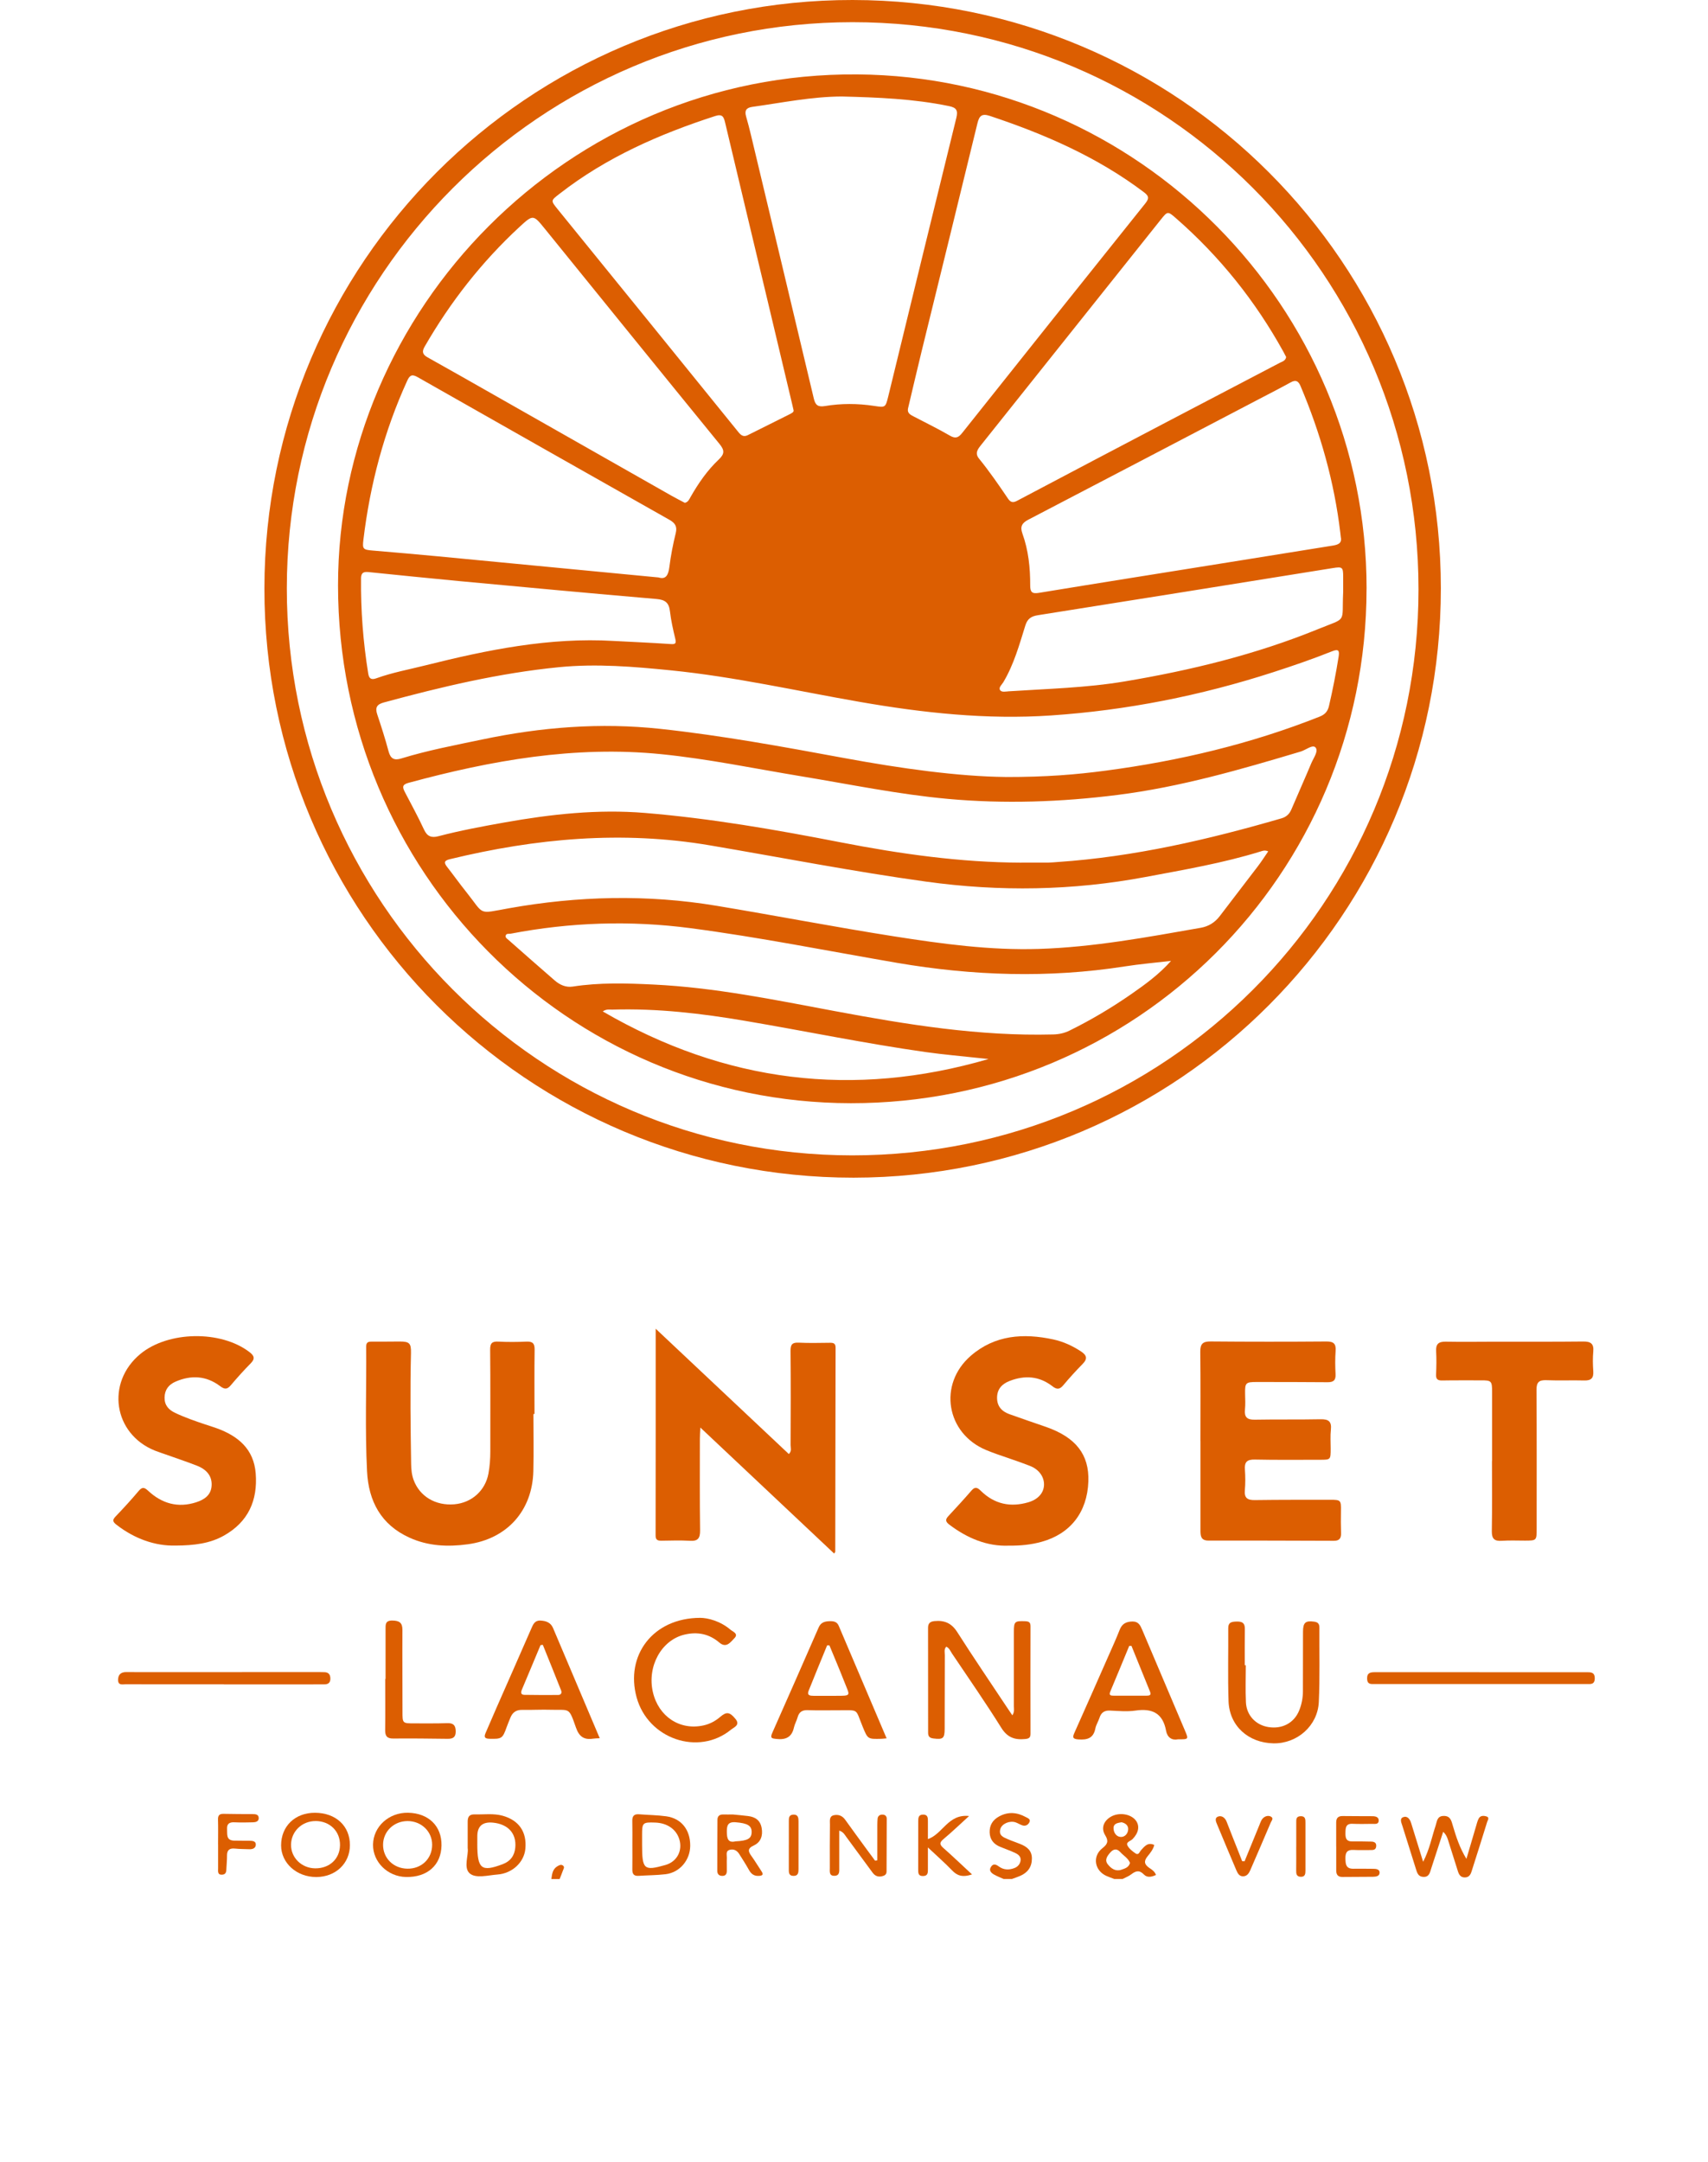
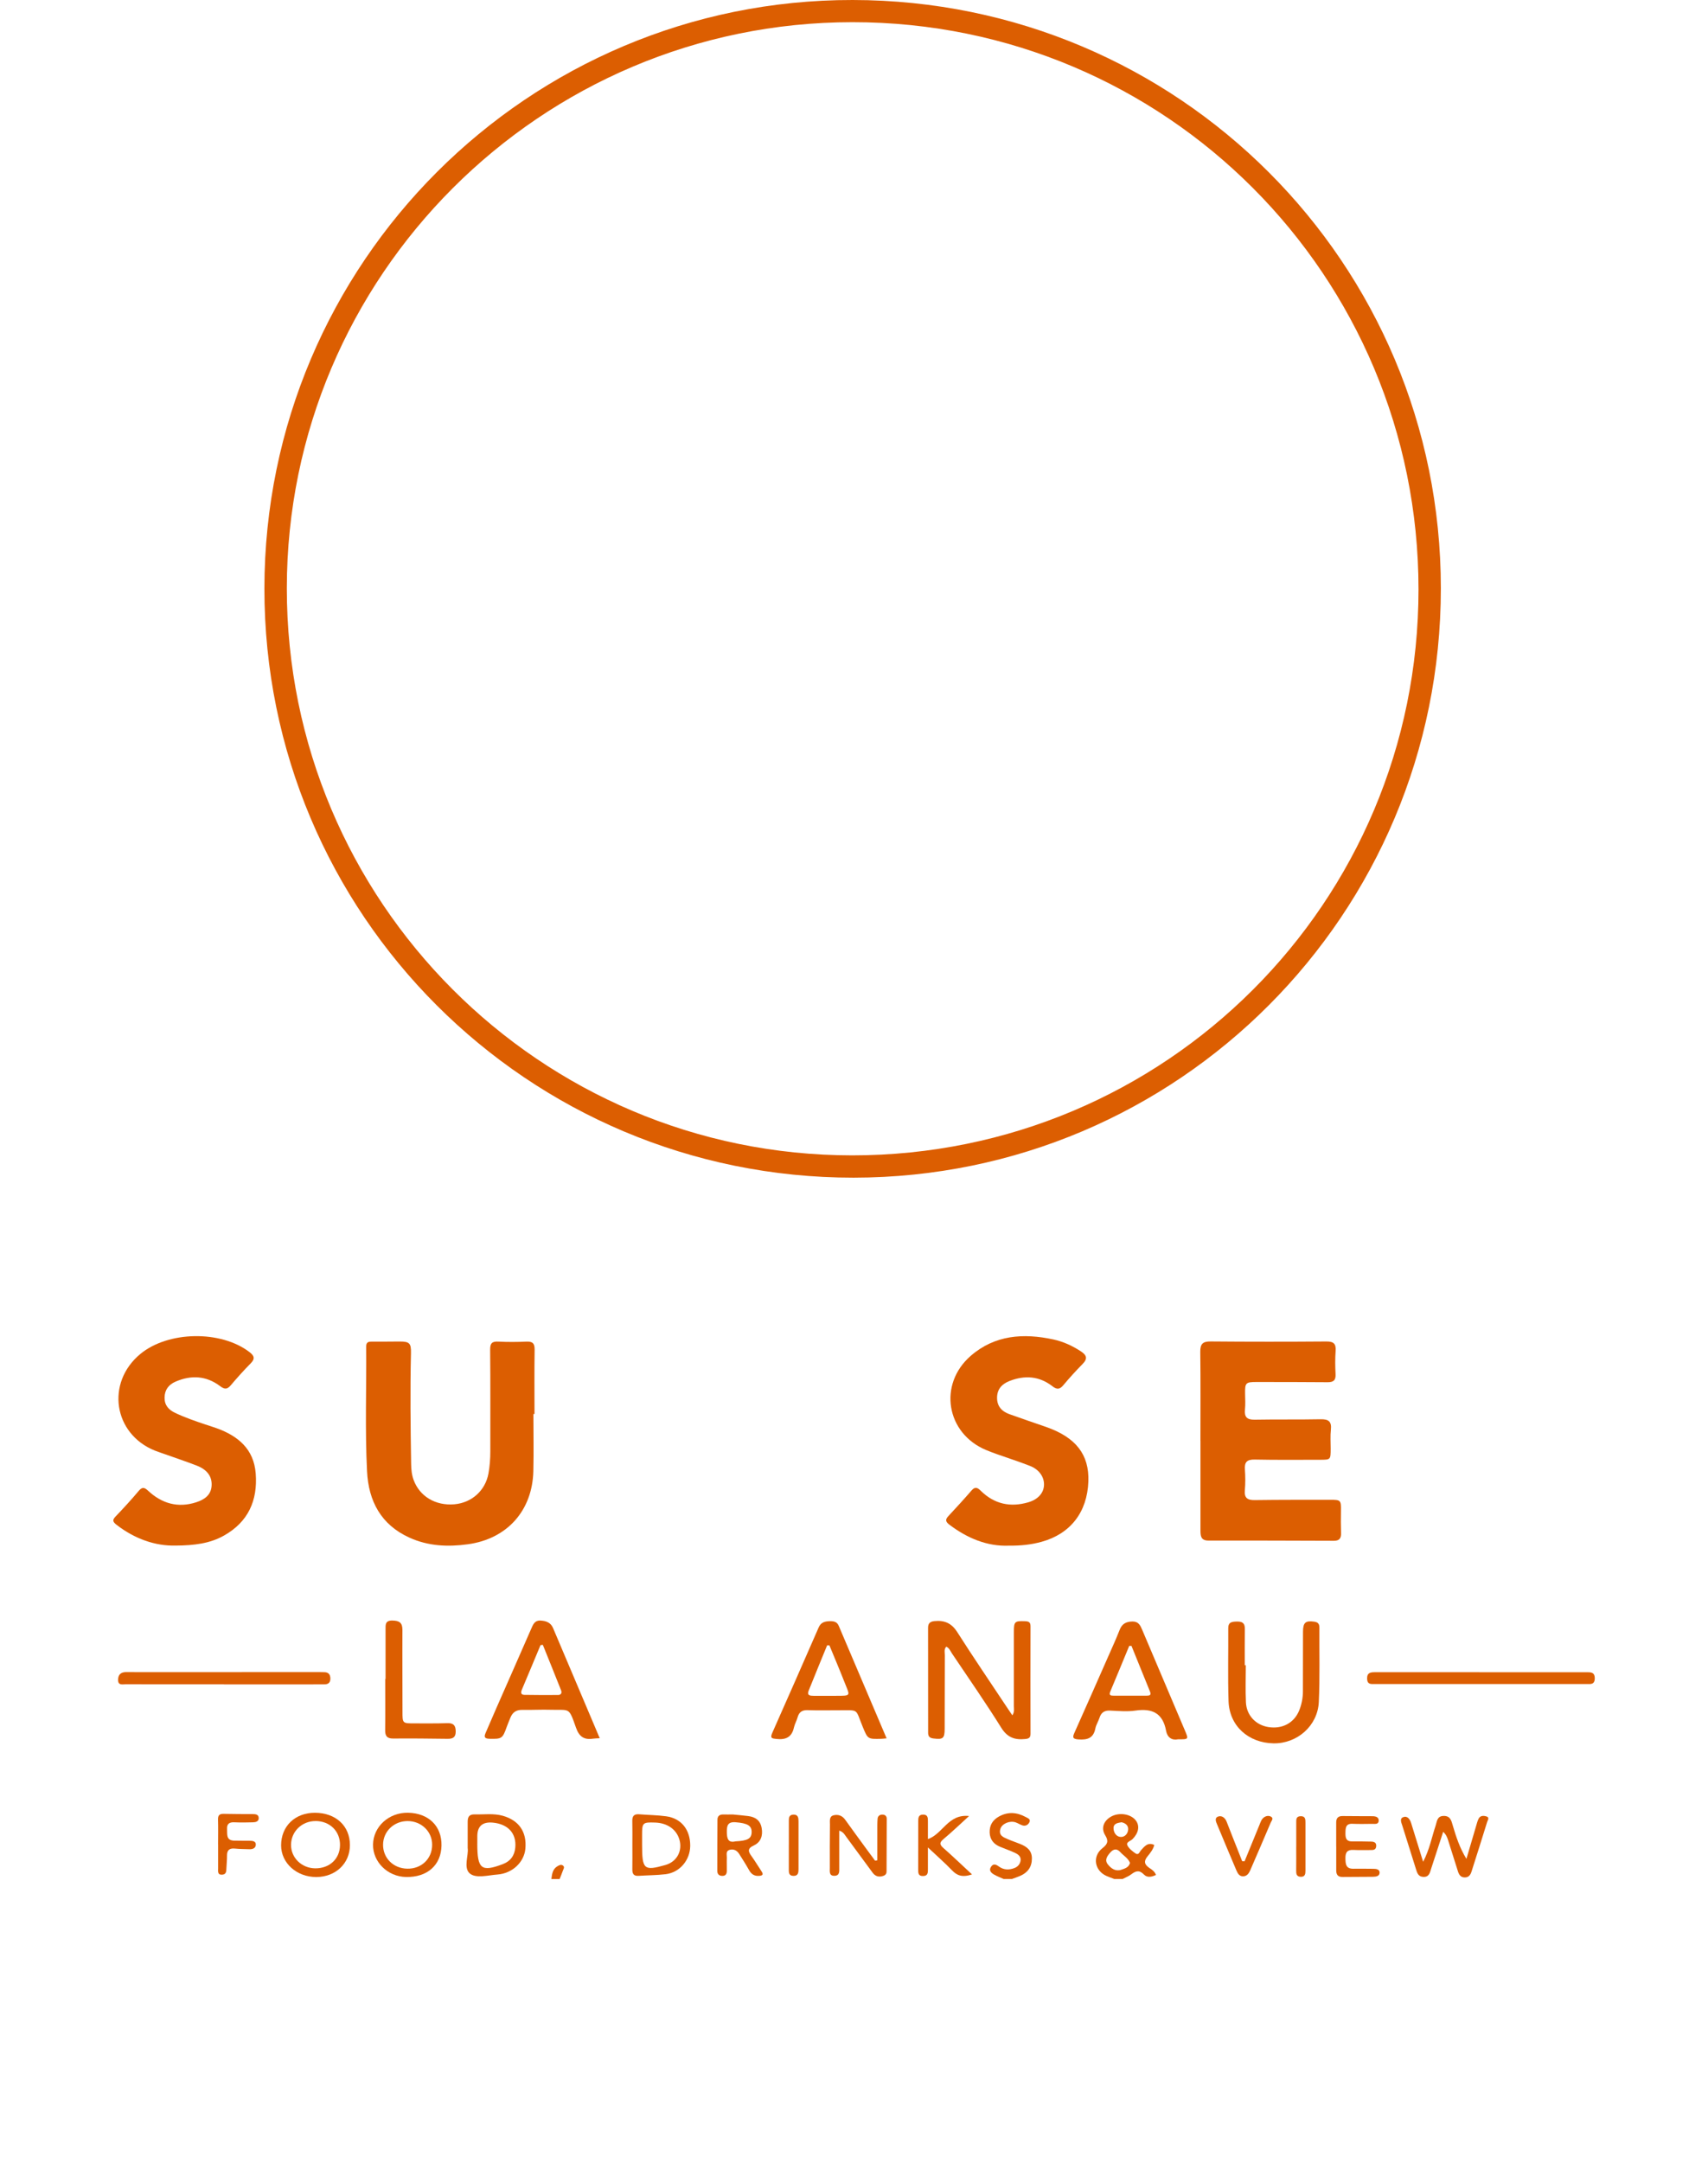
<svg xmlns="http://www.w3.org/2000/svg" width="196" height="248" viewBox="0 0 196 248" fill="none">
  <g clip-path="url(#clip0_11279_2113)">
    <path d="M127.874 215.519C127.584 215.41 127.29 215.307 127.003 215.183C125.6 214.584 125.313 212.916 126.51 211.984C127.102 211.523 127.24 211.169 126.826 210.503C126.337 209.717 126.624 208.902 127.428 208.406C128.363 207.828 129.777 208.034 130.358 208.831C130.815 209.462 130.648 210.252 129.961 210.946C129.738 211.169 129.189 211.275 129.376 211.665C129.554 212.037 129.95 212.342 130.308 212.586C130.666 212.831 130.772 212.395 130.939 212.214C131.35 211.768 131.715 211.272 132.458 211.616C132.331 212.126 132.005 212.53 131.697 212.905C131.219 213.482 131.321 213.865 131.909 214.262C132.182 214.446 132.497 214.63 132.653 215.055C132.172 215.282 131.647 215.399 131.275 215.009C130.74 214.45 130.322 214.595 129.809 214.988C129.518 215.211 129.157 215.342 128.827 215.516H127.881L127.874 215.519ZM129.67 213.674C129.461 213.125 128.934 212.852 128.565 212.441C128.136 211.963 127.743 212.09 127.385 212.508C127.052 212.898 126.727 213.337 127.13 213.844C127.513 214.326 128.023 214.68 128.675 214.457C129.065 214.322 129.532 214.205 129.67 213.677V213.674ZM128.696 209.012C128.26 209.09 127.786 209.146 127.782 209.671C127.779 210.17 128.076 210.652 128.576 210.694C129.086 210.737 129.458 210.298 129.465 209.791C129.472 209.355 129.114 209.093 128.696 209.012Z" fill="#DC5E01" />
    <path d="M115.18 215.52C114.815 215.357 114.432 215.215 114.085 215.017C113.741 214.822 113.437 214.542 113.731 214.106C113.993 213.717 114.301 213.851 114.62 214.082C115.176 214.493 115.796 214.503 116.416 214.262C116.788 214.117 117.047 213.827 117.114 213.426C117.188 212.973 116.87 212.711 116.53 212.548C115.963 212.275 115.364 212.073 114.779 211.832C114.046 211.531 113.596 211.01 113.568 210.188C113.54 209.345 113.919 208.743 114.652 208.343C115.69 207.776 116.714 207.868 117.716 208.417C117.936 208.537 118.319 208.654 118.12 209.026C117.968 209.317 117.67 209.487 117.32 209.366C117.054 209.278 116.809 209.115 116.544 209.023C115.885 208.793 114.981 209.168 114.801 209.763C114.563 210.539 115.166 210.744 115.686 210.968C116.147 211.166 116.629 211.322 117.096 211.513C117.84 211.814 118.418 212.254 118.414 213.164C118.414 214.128 117.947 214.776 117.086 215.155C116.774 215.293 116.448 215.396 116.126 215.516H115.18V215.52Z" fill="#DC5E01" />
    <path d="M63.273 215.519C63.344 214.956 63.415 214.379 63.968 214.056C64.141 213.953 64.368 213.819 64.584 213.964C64.843 214.141 64.662 214.361 64.595 214.556C64.481 214.882 64.347 215.2 64.219 215.523H63.273V215.519Z" fill="#DC5E01" />
    <path d="M165.344 67.484C165.344 104.841 135.214 135.056 97.949 135.077C60.553 135.095 30.314 104.865 30.342 67.487C30.374 30.176 60.606 -0.046 97.85 5.2565e-05C135.211 0.046 165.344 30.176 165.344 67.484ZM97.836 2.544C62.045 2.544 32.928 31.664 32.914 67.473C32.9 103.374 61.97 132.516 97.8 132.519C133.748 132.519 162.779 103.519 162.779 67.604C162.779 31.6 133.772 2.54 97.832 2.544H97.836Z" fill="#DC5E01" />
-     <path d="M95.719 178.188C90.629 173.398 85.581 168.647 80.366 163.737C80.341 164.304 80.313 164.665 80.313 165.023C80.313 168.527 80.291 172.034 80.337 175.538C80.348 176.445 80.082 176.788 79.158 176.728C78.088 176.661 77.011 176.703 75.937 176.717C75.502 176.724 75.229 176.664 75.233 176.112C75.247 168.314 75.243 160.52 75.243 152.404C80.454 157.307 85.485 162.037 90.522 166.777C90.88 166.444 90.724 166.075 90.724 165.756C90.739 162.157 90.753 158.558 90.717 154.955C90.71 154.211 90.909 153.967 91.66 154.002C92.857 154.062 94.058 154.027 95.259 154.016C95.673 154.013 95.893 154.108 95.889 154.594C95.868 162.391 95.865 170.192 95.85 177.993C95.85 178.017 95.819 178.039 95.723 178.184L95.719 178.188Z" fill="#DC5E01" />
    <path d="M137.754 165.278C137.754 161.866 137.779 158.458 137.737 155.047C137.726 154.122 138.045 153.856 138.945 153.863C143.362 153.902 147.783 153.902 152.205 153.867C153.051 153.86 153.328 154.133 153.267 154.958C153.204 155.837 153.214 156.726 153.26 157.608C153.299 158.32 153.023 158.547 152.332 158.54C149.619 158.511 146.901 158.522 144.188 158.515C142.948 158.515 142.859 158.607 142.88 159.868C142.891 160.467 142.927 161.073 142.866 161.668C142.778 162.536 143.097 162.851 143.979 162.837C146.505 162.791 149.03 162.837 151.553 162.787C152.456 162.77 152.825 163.042 152.725 163.978C152.647 164.697 152.701 165.43 152.701 166.156C152.697 167.428 152.701 167.435 151.461 167.435C148.967 167.435 146.473 167.464 143.979 167.41C143.086 167.393 142.795 167.708 142.859 168.565C142.916 169.352 142.919 170.149 142.852 170.932C142.771 171.842 143.171 172.073 144.011 172.058C146.884 172.016 149.757 172.03 152.63 172.023C153.863 172.023 153.902 172.069 153.88 173.302C153.866 174.156 153.863 175.006 153.891 175.86C153.912 176.458 153.678 176.731 153.069 176.728C148.272 176.71 143.472 176.696 138.675 176.703C137.783 176.703 137.758 176.147 137.758 175.505C137.761 172.094 137.758 168.686 137.758 165.274H137.754V165.278Z" fill="#DC5E01" />
    <path d="M61.211 162.189C61.211 164.368 61.254 166.547 61.204 168.722C61.098 173.274 58.186 176.519 53.673 177.128C51.391 177.437 49.145 177.345 46.995 176.37C43.711 174.886 42.29 172.169 42.12 168.754C41.879 163.992 42.06 159.224 42.021 154.459C42.017 153.981 42.226 153.878 42.648 153.885C43.721 153.896 44.795 153.871 45.865 153.871C46.998 153.871 47.186 154.073 47.161 155.207C47.059 159.437 47.112 163.663 47.179 167.893C47.19 168.527 47.243 169.15 47.466 169.753C48.16 171.637 49.981 172.725 52.139 172.541C54.137 172.367 55.692 170.971 56.053 169.009C56.206 168.169 56.266 167.322 56.266 166.465C56.259 162.582 56.287 158.7 56.248 154.817C56.241 154.055 56.468 153.843 57.201 153.882C58.271 153.938 59.348 153.931 60.418 153.882C61.116 153.853 61.36 154.087 61.349 154.799C61.314 157.261 61.335 159.724 61.335 162.186C61.296 162.186 61.254 162.186 61.215 162.186L61.211 162.189Z" fill="#DC5E01" />
    <path d="M115.756 177.284C113.305 177.383 111.02 176.451 108.94 174.875C108.505 174.542 108.451 174.301 108.827 173.897C109.73 172.93 110.627 171.952 111.495 170.95C111.923 170.454 112.21 170.659 112.571 171.013C114.113 172.519 115.941 172.909 117.985 172.317C119.101 171.995 119.749 171.268 119.802 170.379C119.859 169.458 119.278 168.565 118.208 168.144C116.947 167.648 115.654 167.237 114.378 166.784C113.964 166.635 113.549 166.479 113.142 166.309C108.575 164.396 107.637 158.774 111.399 155.511C114.166 153.113 117.439 152.896 120.861 153.63C122.013 153.878 123.068 154.363 124.053 155.011C124.698 155.436 124.832 155.837 124.244 156.435C123.472 157.222 122.725 158.04 122.016 158.887C121.595 159.39 121.269 159.39 120.762 158.997C119.256 157.828 117.591 157.718 115.848 158.398C114.98 158.738 114.428 159.323 114.417 160.304C114.407 161.3 114.959 161.888 115.838 162.206C117.23 162.709 118.636 163.177 120.036 163.666C123.465 164.863 125.003 166.844 124.893 169.922C124.769 173.444 122.842 175.931 119.511 176.848C118.349 177.167 117.159 177.298 115.756 177.284Z" fill="#DC5E01" />
-     <path d="M20.132 177.273C17.833 177.333 15.477 176.522 13.372 174.892C12.869 174.503 12.915 174.301 13.305 173.897C14.198 172.962 15.076 172.009 15.905 171.02C16.323 170.521 16.568 170.588 17.011 170.999C18.584 172.466 20.433 172.983 22.512 172.31C23.444 172.009 24.245 171.491 24.287 170.351C24.326 169.341 23.77 168.569 22.587 168.108C21.414 167.651 20.217 167.254 19.026 166.829C18.612 166.68 18.19 166.549 17.779 166.386C13.008 164.47 12.125 158.589 16.107 155.298C19.299 152.659 25.346 152.563 28.627 155.082C29.162 155.493 29.304 155.829 28.776 156.368C27.979 157.176 27.217 158.022 26.484 158.89C26.058 159.393 25.757 159.365 25.24 158.975C23.664 157.792 21.931 157.7 20.146 158.472C19.356 158.812 18.895 159.411 18.885 160.304C18.874 161.175 19.345 161.7 20.093 162.054C21.205 162.582 22.367 162.985 23.533 163.375C23.983 163.524 24.436 163.662 24.879 163.822C27.33 164.714 29.126 166.206 29.343 169.001C29.583 172.104 28.485 174.566 25.697 176.132C24.082 177.039 22.303 177.262 20.128 177.276L20.132 177.273Z" fill="#DC5E01" />
-     <path d="M171.225 167.571C171.225 164.953 171.225 162.335 171.225 159.717C171.225 158.367 171.168 158.317 169.857 158.324C168.405 158.331 166.956 158.31 165.507 158.339C164.986 158.349 164.77 158.204 164.795 157.651C164.834 156.769 164.852 155.883 164.802 155.001C164.752 154.179 165.064 153.875 165.886 153.889C167.81 153.924 169.733 153.896 171.657 153.892C175.001 153.892 178.342 153.907 181.686 153.871C182.526 153.864 182.915 154.105 182.834 155.008C182.767 155.759 182.781 156.525 182.834 157.276C182.887 158.055 182.6 158.36 181.81 158.339C180.361 158.3 178.909 158.367 177.46 158.307C176.599 158.271 176.312 158.548 176.319 159.43C176.354 164.729 176.337 170.029 176.337 175.329C176.337 176.7 176.333 176.7 175.001 176.707C174.119 176.707 173.233 176.664 172.351 176.728C171.494 176.788 171.179 176.505 171.193 175.612C171.239 172.931 171.211 170.249 171.211 167.567H171.225V167.571Z" fill="#DC5E01" />
+     <path d="M20.132 177.273C17.833 177.333 15.477 176.522 13.372 174.892C12.869 174.503 12.915 174.301 13.305 173.897C14.198 172.962 15.076 172.009 15.905 171.02C16.323 170.521 16.568 170.588 17.011 170.999C18.584 172.466 20.433 172.983 22.512 172.31C23.444 172.009 24.245 171.491 24.287 170.351C24.326 169.341 23.77 168.569 22.587 168.108C21.414 167.651 20.217 167.254 19.026 166.829C18.612 166.68 18.19 166.549 17.779 166.386C13.008 164.47 12.125 158.589 16.107 155.298C19.299 152.659 25.346 152.563 28.627 155.082C29.162 155.493 29.304 155.829 28.776 156.368C27.979 157.176 27.217 158.022 26.484 158.89C26.058 159.393 25.757 159.365 25.24 158.975C23.664 157.792 21.931 157.7 20.146 158.472C19.356 158.812 18.895 159.411 18.885 160.304C18.874 161.175 19.345 161.7 20.093 162.054C21.205 162.582 22.367 162.985 23.533 163.375C23.983 163.524 24.436 163.662 24.879 163.822C27.33 164.714 29.126 166.206 29.343 169.001C29.583 172.104 28.485 174.566 25.697 176.132C24.082 177.039 22.303 177.262 20.128 177.276L20.132 177.273" fill="#DC5E01" />
    <path d="M116.169 196.751C116.442 196.336 116.347 196.017 116.347 195.716C116.354 192.875 116.347 190.034 116.347 187.193C116.347 185.977 116.442 185.91 117.636 185.953C118.068 185.97 118.256 186.07 118.256 186.537C118.245 190.643 118.245 194.745 118.256 198.851C118.256 199.301 118.09 199.418 117.657 199.464C116.463 199.585 115.606 199.305 114.901 198.175C113.098 195.284 111.146 192.485 109.247 189.658C109.059 189.378 108.942 189.028 108.588 188.872C108.305 189.169 108.422 189.534 108.422 189.864C108.408 192.673 108.415 195.482 108.404 198.292C108.4 199.408 108.209 199.539 107.107 199.4C106.672 199.344 106.505 199.167 106.505 198.738C106.505 194.728 106.505 190.718 106.498 186.711C106.498 186.211 106.711 185.992 107.231 185.939C108.379 185.825 109.194 186.172 109.846 187.196C111.695 190.098 113.633 192.939 115.535 195.805C115.727 196.092 115.921 196.375 116.173 196.751H116.169Z" fill="#DC5E01" />
    <path d="M101.74 199.387C101.435 199.415 101.279 199.436 101.127 199.44C99.572 199.479 99.582 199.475 99.001 198.065C98.112 195.911 98.64 196.177 96.188 196.166C95.023 196.163 93.854 196.195 92.688 196.152C92.04 196.127 91.689 196.382 91.523 196.988C91.413 197.381 91.197 197.746 91.108 198.143C90.864 199.255 90.173 199.574 89.103 199.457C88.575 199.401 88.349 199.372 88.618 198.767C90.41 194.739 92.182 190.696 93.949 186.658C94.208 186.063 94.683 185.956 95.257 185.949C95.707 185.946 96.05 186.02 96.249 186.481C98.055 190.739 99.869 194.994 101.74 199.383V199.387ZM95.179 188.727C95.09 188.727 95.002 188.727 94.913 188.727C94.204 190.463 93.485 192.195 92.791 193.934C92.578 194.469 92.968 194.505 93.344 194.508C94.162 194.512 94.984 194.508 95.802 194.508C97.772 194.512 97.535 194.547 96.915 192.957C96.358 191.536 95.76 190.133 95.179 188.723V188.727Z" fill="#DC5E01" />
    <path d="M68.822 199.372C68.478 199.393 68.258 199.389 68.042 199.425C67.008 199.581 66.448 199.173 66.094 198.153C65.251 195.744 65.396 196.176 63.242 196.109C62.14 196.074 61.035 196.141 59.933 196.12C59.228 196.105 58.803 196.417 58.559 197.044C58.42 197.395 58.264 197.742 58.141 198.096C57.673 199.428 57.563 199.467 56.164 199.436C55.554 199.421 55.547 199.184 55.728 198.759C56.135 197.802 56.55 196.846 56.968 195.896C58.3 192.867 59.639 189.842 60.964 186.806C61.173 186.328 61.357 185.853 61.998 185.878C62.636 185.903 63.192 186.09 63.462 186.728C65.236 190.898 67.001 195.075 68.822 199.372ZM62.292 188.662C62.204 188.673 62.115 188.684 62.027 188.694C61.311 190.402 60.603 192.113 59.88 193.817C59.738 194.15 59.781 194.391 60.178 194.398C61.467 194.419 62.76 194.423 64.05 194.412C64.376 194.412 64.503 194.175 64.39 193.888C63.699 192.141 62.994 190.402 62.292 188.662Z" fill="#DC5E01" />
    <path d="M135.171 199.5C134.48 199.641 133.953 199.284 133.814 198.525C133.442 196.503 132.227 195.918 130.304 196.201C129.347 196.343 128.348 196.244 127.37 196.201C126.733 196.177 126.364 196.428 126.173 197.027C126.038 197.445 125.776 197.835 125.695 198.26C125.475 199.376 124.774 199.581 123.76 199.51C123.052 199.461 123.07 199.248 123.31 198.713C124.614 195.805 125.897 192.889 127.183 189.974C127.629 188.964 128.089 187.958 128.49 186.93C128.763 186.233 129.248 185.995 129.956 185.985C130.647 185.974 130.86 186.434 131.076 186.948C132.698 190.781 134.328 194.614 135.958 198.448C136.411 199.51 136.418 199.503 135.171 199.496V199.5ZM129.843 188.783C129.758 188.783 129.67 188.783 129.584 188.783C128.862 190.526 128.146 192.273 127.413 194.012C127.232 194.441 127.434 194.494 127.785 194.494C129.046 194.487 130.311 194.49 131.572 194.494C131.916 194.494 132.139 194.441 131.965 194.016C131.253 192.273 130.548 190.53 129.843 188.787V188.783Z" fill="#DC5E01" />
    <path d="M142.961 191C142.961 192.421 142.908 193.842 142.975 195.259C143.046 196.757 144.112 197.866 145.558 198.093C147.156 198.344 148.505 197.618 149.086 196.194C149.373 195.485 149.515 194.745 149.515 193.98C149.515 191.705 149.522 189.435 149.526 187.16C149.526 186.101 149.816 185.86 150.822 186.005C151.258 186.069 151.41 186.278 151.407 186.693C151.389 189.534 151.47 192.378 151.339 195.216C151.212 197.951 148.852 200.002 146.149 199.96C143.241 199.91 141.073 197.951 140.981 195.117C140.889 192.343 140.963 189.562 140.945 186.785C140.938 186.058 141.335 186.005 141.92 185.991C142.561 185.973 142.862 186.165 142.851 186.838C142.83 188.227 142.844 189.615 142.844 191.004C142.883 191.004 142.922 191.004 142.961 191.004V191Z" fill="#DC5E01" />
-     <path d="M80.356 185.566C81.213 185.57 82.637 185.917 83.821 186.923C84.09 187.15 84.784 187.384 84.278 187.897C83.842 188.34 83.356 189.095 82.542 188.397C81.373 187.398 80.034 187.139 78.556 187.487C75.899 188.114 74.241 191.125 74.921 194.083C75.57 196.889 78.014 198.501 80.724 197.905C81.447 197.746 82.078 197.413 82.641 196.931C83.371 196.304 83.739 196.35 84.409 197.172C84.972 197.866 84.221 198.118 83.881 198.394C80.15 201.441 74.365 199.454 73.055 194.692C71.737 189.913 74.89 185.573 80.352 185.566H80.356Z" fill="#DC5E01" />
    <path d="M44.245 192.578C44.245 190.686 44.249 188.794 44.245 186.906C44.245 186.35 44.189 185.861 45.032 185.875C45.818 185.889 46.183 186.113 46.18 186.952C46.162 190.073 46.19 193.191 46.187 196.312C46.187 197.662 46.176 197.669 47.554 197.669C48.815 197.669 50.077 197.686 51.334 197.644C52.032 197.623 52.287 197.899 52.294 198.583C52.301 199.27 51.975 199.447 51.363 199.44C49.283 199.412 47.203 199.39 45.124 199.408C44.408 199.415 44.192 199.114 44.199 198.441C44.224 196.489 44.206 194.533 44.206 192.578H44.245Z" fill="#DC5E01" />
    <path d="M169.816 193.156C165.809 193.156 161.799 193.156 157.792 193.156C157.349 193.156 156.899 193.241 156.881 192.543C156.864 191.838 157.289 191.799 157.802 191.799C165.88 191.799 173.96 191.799 182.038 191.802C182.516 191.802 183.008 191.77 183.005 192.504C183.001 193.255 182.502 193.156 182.03 193.156C177.96 193.156 173.89 193.156 169.819 193.156H169.816Z" fill="#DC5E01" />
    <path d="M25.682 193.19C21.931 193.19 18.179 193.194 14.431 193.183C14.059 193.183 13.542 193.346 13.549 192.669C13.556 192.092 13.861 191.798 14.431 191.787C14.902 191.78 15.377 191.794 15.848 191.794C22.781 191.794 29.717 191.791 36.65 191.787C36.838 191.787 37.029 191.794 37.217 191.798C37.681 191.805 37.901 192.046 37.911 192.506C37.922 192.988 37.681 193.194 37.221 193.194C36.558 193.194 35.896 193.194 35.233 193.197C32.048 193.197 28.867 193.197 25.682 193.197V193.19Z" fill="#DC5E01" />
    <path d="M168.281 213.2C168.646 211.967 169.007 210.734 169.372 209.501C169.46 209.2 169.535 208.888 169.673 208.608C169.868 208.219 170.261 208.243 170.587 208.346C170.959 208.463 170.718 208.786 170.658 208.973C170.077 210.872 169.467 212.76 168.869 214.652C168.745 215.042 168.557 215.339 168.089 215.339C167.622 215.339 167.427 215.031 167.306 214.649C166.924 213.448 166.548 212.243 166.166 211.042C166.063 210.727 165.943 210.415 165.61 210.11C165.156 211.499 164.703 212.888 164.249 214.277C164.093 214.751 164.026 215.311 163.328 215.279C162.719 215.251 162.609 214.773 162.464 214.308C161.961 212.682 161.44 211.063 160.933 209.437C160.827 209.09 160.579 208.605 161.011 208.431C161.493 208.24 161.794 208.64 161.939 209.119C162.368 210.528 162.811 211.935 163.31 213.547C164.061 212.101 164.302 210.713 164.745 209.395C164.908 208.91 164.897 208.297 165.666 208.286C166.449 208.272 166.552 208.842 166.715 209.395C167.097 210.691 167.519 211.974 168.27 213.196L168.281 213.2Z" fill="#DC5E01" />
    <path d="M96.309 209.964C96.309 211.483 96.312 212.861 96.309 214.243C96.309 214.643 96.369 215.136 95.763 215.153C95.122 215.171 95.225 214.654 95.225 214.268C95.218 212.596 95.221 210.927 95.239 209.255C95.243 208.865 95.133 208.345 95.653 208.213C96.164 208.086 96.645 208.238 96.982 208.713C97.807 209.864 98.647 211.009 99.483 212.153C99.791 212.578 100.107 212.996 100.418 213.418C100.503 213.403 100.592 213.386 100.677 213.372C100.677 212.231 100.677 211.087 100.677 209.946C100.677 209.507 100.67 209.064 100.705 208.624C100.73 208.299 100.946 208.121 101.286 208.136C101.591 208.146 101.757 208.323 101.757 208.614C101.757 210.63 101.75 212.645 101.736 214.665C101.736 215.005 101.509 215.143 101.194 215.21C100.737 215.306 100.401 215.157 100.131 214.789C99.125 213.414 98.119 212.047 97.106 210.679C96.925 210.435 96.791 210.134 96.316 209.971L96.309 209.964Z" fill="#DC5E01" />
    <path d="M40.154 211.629C40.154 213.734 38.521 215.285 36.3 215.293C34.047 215.3 32.258 213.691 32.258 211.661C32.258 209.458 33.863 207.917 36.144 207.924C38.535 207.931 40.154 209.426 40.154 211.629ZM36.222 208.873C34.663 208.866 33.427 210.046 33.398 211.566C33.367 213.064 34.61 214.286 36.176 214.297C37.813 214.308 38.989 213.217 39.017 211.658C39.049 210.057 37.869 208.88 36.222 208.87V208.873Z" fill="#DC5E01" />
    <path d="M72.566 211.594C72.566 210.68 72.581 209.77 72.559 208.856C72.545 208.289 72.775 208.051 73.346 208.097C74.38 208.182 75.422 208.186 76.449 208.328C78.185 208.565 79.216 209.872 79.205 211.711C79.195 213.355 78.008 214.775 76.378 214.97C75.351 215.094 74.309 215.087 73.275 215.158C72.729 215.193 72.556 214.931 72.563 214.425C72.577 213.482 72.566 212.536 72.566 211.594ZM73.682 211.598C73.686 214.432 73.895 214.612 76.357 213.914C77.682 213.539 78.362 212.271 77.948 210.946C77.59 209.801 76.555 209.093 75.177 209.047C73.749 208.997 73.682 209.065 73.682 210.46C73.682 210.839 73.682 211.218 73.682 211.598Z" fill="#DC5E01" />
    <path d="M53.669 212.002C53.669 210.794 53.676 209.88 53.669 208.97C53.662 208.41 53.832 208.091 54.48 208.109C55.547 208.137 56.62 207.974 57.672 208.261C59.553 208.778 60.474 210.124 60.287 212.066C60.138 213.603 58.788 214.879 57.088 215.006C55.997 215.088 54.59 215.492 53.889 214.865C53.17 214.22 53.782 212.785 53.673 212.002H53.669ZM54.771 211.471C54.771 214.372 55.235 214.744 57.687 213.819C58.572 213.486 59.047 212.842 59.132 211.906C59.277 210.295 58.31 209.225 56.567 209.055C55.372 208.939 54.774 209.46 54.774 210.617C54.774 210.9 54.774 211.184 54.774 211.467L54.771 211.471Z" fill="#DC5E01" />
    <path d="M46.831 207.921C49.187 207.967 50.707 209.458 50.664 211.683C50.622 213.936 49.028 215.343 46.58 215.289C44.483 215.243 42.782 213.568 42.807 211.577C42.835 209.508 44.628 207.878 46.828 207.921H46.831ZM46.775 208.874C45.202 208.874 43.969 210.06 43.958 211.584C43.948 213.121 45.138 214.305 46.732 214.336C48.365 214.368 49.595 213.189 49.591 211.587C49.591 210.068 48.351 208.877 46.775 208.874Z" fill="#DC5E01" />
    <path d="M84.172 208.127C84.64 208.173 85.235 208.222 85.83 208.297C86.659 208.396 87.244 208.775 87.403 209.668C87.563 210.55 87.3 211.304 86.514 211.666C85.735 212.024 85.855 212.367 86.245 212.906C86.652 213.465 87.003 214.068 87.389 214.642C87.637 215.01 87.502 215.134 87.109 215.162C86.571 215.201 86.22 214.971 85.961 214.507C85.607 213.876 85.218 213.263 84.828 212.651C84.59 212.275 84.247 212.063 83.786 212.162C83.234 212.282 83.421 212.743 83.407 213.09C83.386 213.593 83.411 214.1 83.404 214.603C83.4 214.918 83.287 215.155 82.915 215.162C82.522 215.173 82.316 214.967 82.312 214.595C82.312 212.64 82.316 210.684 82.33 208.729C82.33 208.304 82.571 208.109 82.996 208.12C83.343 208.13 83.691 208.12 84.169 208.12L84.172 208.127ZM84.392 211.202C85.802 211.134 86.238 210.883 86.255 210.153C86.273 209.388 85.752 209.122 84.427 209.012C83.499 208.938 83.4 209.402 83.407 210.135C83.414 210.879 83.552 211.404 84.392 211.202Z" fill="#DC5E01" />
    <path d="M153.334 211.781C153.334 210.867 153.338 209.953 153.334 209.039C153.334 208.533 153.55 208.292 154.078 208.299C155.212 208.317 156.349 208.306 157.482 208.317C157.851 208.317 158.244 208.409 158.212 208.855C158.18 209.294 157.745 209.188 157.454 209.195C156.699 209.209 155.941 209.217 155.187 209.188C154.439 209.16 154.407 209.638 154.397 210.184C154.386 210.736 154.418 211.211 155.155 211.207C155.881 211.204 156.604 211.211 157.33 211.229C157.67 211.236 157.968 211.328 157.925 211.774C157.89 212.157 157.628 212.203 157.316 212.199C156.653 212.192 155.991 212.224 155.332 212.185C154.623 212.143 154.383 212.447 154.393 213.131C154.404 213.787 154.425 214.353 155.3 214.343C156.055 214.332 156.813 214.343 157.571 214.35C157.893 214.35 158.301 214.389 158.315 214.761C158.333 215.193 157.918 215.26 157.557 215.264C156.391 215.274 155.226 215.271 154.057 215.285C153.518 215.292 153.334 215.012 153.338 214.52C153.345 213.606 153.338 212.692 153.338 211.778L153.334 211.781Z" fill="#DC5E01" />
    <path d="M111.546 214.995C110.391 215.374 109.81 215.105 109.246 214.524C108.403 213.649 107.486 212.845 106.48 211.899C106.48 212.784 106.48 213.585 106.48 214.386C106.48 214.772 106.497 215.169 105.927 215.179C105.357 215.19 105.367 214.818 105.367 214.418C105.374 212.59 105.367 210.758 105.371 208.93C105.371 208.537 105.371 208.14 105.923 208.133C106.483 208.126 106.483 208.515 106.48 208.916C106.476 209.571 106.48 210.227 106.48 210.942C108.187 210.365 108.793 208.037 111.205 208.296C110.104 209.298 109.211 210.156 108.265 210.946C107.808 211.328 107.801 211.562 108.247 211.955C109.31 212.891 110.33 213.872 111.549 214.999L111.546 214.995Z" fill="#DC5E01" />
    <path d="M142.82 213.486C143.39 212.093 143.961 210.705 144.528 209.312C144.659 208.99 144.754 208.654 145.059 208.441C145.314 208.267 145.619 208.228 145.863 208.377C146.186 208.569 145.909 208.841 145.828 209.036C145.059 210.864 144.262 212.678 143.479 214.499C143.32 214.864 143.107 215.186 142.682 215.211C142.232 215.236 142.037 214.892 141.881 214.531C141.148 212.791 140.408 211.055 139.688 209.309C139.55 208.979 139.32 208.508 139.809 208.349C140.199 208.221 140.581 208.487 140.758 208.94C141.187 210.056 141.633 211.165 142.073 212.278C142.232 212.678 142.388 213.075 142.544 213.475C142.636 213.479 142.731 213.486 142.824 213.489L142.82 213.486Z" fill="#DC5E01" />
    <path d="M25.023 211.551C25.023 210.605 25.045 209.656 25.016 208.71C25.002 208.217 25.179 208.037 25.668 208.047C26.773 208.076 27.879 208.069 28.984 208.076C29.31 208.076 29.675 208.1 29.689 208.518C29.703 208.926 29.342 209.011 29.02 209.018C28.325 209.036 27.631 209.053 26.936 209.018C26.352 208.986 26.015 209.156 26.058 209.797C26.093 210.375 25.92 211.083 26.848 211.119C27.447 211.14 28.049 211.119 28.648 211.133C28.966 211.14 29.363 211.165 29.356 211.572C29.349 211.983 29.002 212.121 28.609 212.104C28.074 212.079 27.532 212.093 27 212.033C26.366 211.962 26.04 212.167 26.051 212.848C26.058 213.319 26.001 213.793 25.983 214.265C25.973 214.626 25.969 215.001 25.488 215.026C24.942 215.055 25.027 214.633 25.027 214.296C25.027 213.379 25.027 212.465 25.027 211.547L25.023 211.551Z" fill="#DC5E01" />
    <path d="M90.523 211.604C90.523 210.722 90.523 209.84 90.523 208.957C90.523 208.575 90.488 208.157 91.044 208.136C91.586 208.114 91.632 208.5 91.632 208.904C91.632 210.732 91.632 212.56 91.632 214.388C91.632 214.792 91.59 215.175 91.048 215.161C90.484 215.15 90.52 214.728 90.52 214.349C90.52 213.435 90.52 212.521 90.52 211.607L90.523 211.604Z" fill="#DC5E01" />
    <path d="M148.75 211.803C148.75 210.889 148.75 209.975 148.75 209.058C148.75 208.704 148.715 208.342 149.235 208.317C149.816 208.293 149.806 208.7 149.806 209.083C149.813 210.911 149.809 212.742 149.806 214.57C149.806 214.939 149.76 215.286 149.257 215.265C148.775 215.243 148.736 214.928 148.743 214.542C148.757 213.628 148.746 212.714 148.746 211.796L148.75 211.803Z" fill="#DC5E01" />
-     <path d="M156.817 67.537C156.799 100.264 130.417 126.568 97.645 126.536C65.084 126.504 38.795 99.942 38.791 67.155C38.784 35.643 65.063 8.276 98.392 8.535C130.531 8.783 156.835 35.161 156.821 67.534L156.817 67.537ZM115.379 89.123C120.073 89.13 123.499 88.843 126.914 88.389C135.331 87.273 143.536 85.329 151.443 82.193C152.038 81.956 152.357 81.605 152.502 80.992C152.938 79.115 153.31 77.23 153.611 75.328C153.721 74.63 153.618 74.4 152.864 74.701C150.639 75.59 148.372 76.369 146.09 77.106C137.793 79.788 129.305 81.474 120.604 82.062C113.214 82.562 105.917 81.768 98.651 80.504C91.442 79.249 84.296 77.623 76.998 76.89C72.722 76.461 68.453 76.103 64.149 76.525C57.305 77.198 50.655 78.778 44.041 80.574C43.233 80.794 43.032 81.166 43.29 81.942C43.758 83.348 44.215 84.762 44.594 86.193C44.821 87.04 45.253 87.242 46.046 86.997C49.096 86.058 52.232 85.47 55.349 84.815C62.098 83.398 68.893 82.859 75.772 83.6C82.868 84.365 89.883 85.658 96.897 86.951C103.426 88.156 109.98 89.062 115.386 89.119L115.379 89.123ZM117.211 98.943C118.22 98.943 119.23 98.95 120.24 98.943C120.619 98.939 120.994 98.897 121.373 98.872C130.141 98.277 138.64 96.307 147.047 93.866C147.603 93.707 147.968 93.374 148.194 92.835C148.945 91.064 149.739 89.31 150.479 87.536C150.727 86.944 151.323 86.161 150.965 85.74C150.639 85.357 149.859 86.019 149.275 86.197C142.353 88.269 135.427 90.274 128.221 91.181C121.742 91.996 115.262 92.222 108.765 91.631C103.107 91.117 97.535 89.959 91.934 89.038C86.581 88.156 81.271 87.043 75.861 86.501C65.956 85.509 56.373 87.217 46.875 89.792C46.085 90.005 46.202 90.345 46.464 90.855C47.205 92.283 47.984 93.693 48.657 95.152C49.026 95.953 49.525 96.123 50.312 95.914C52.816 95.258 55.356 94.787 57.904 94.334C63.235 93.385 68.592 92.796 74.008 93.243C81.565 93.866 89.022 95.166 96.454 96.612C103.309 97.944 110.207 98.922 117.203 98.946L117.211 98.943ZM145.534 97.65C145.13 97.48 144.886 97.593 144.655 97.664C140.333 98.999 135.884 99.758 131.455 100.59C123.102 102.16 114.717 102.291 106.299 101.125C97.985 99.977 89.748 98.369 81.476 96.963C71.397 95.248 61.481 96.158 51.633 98.546C51.013 98.695 50.893 98.904 51.297 99.421C52.037 100.363 52.731 101.345 53.482 102.28C55.65 104.99 54.747 104.831 58.392 104.179C66.328 102.762 74.27 102.57 82.224 103.892C89.036 105.022 95.82 106.336 102.643 107.406C108.127 108.263 113.636 109.018 119.219 108.841C125.486 108.643 131.629 107.498 137.783 106.418C138.69 106.258 139.419 105.808 139.983 105.064C141.432 103.151 142.905 101.26 144.354 99.35C144.751 98.829 145.105 98.273 145.534 97.65ZM96.575 11.068C93.114 11.086 89.734 11.787 86.333 12.258C85.628 12.357 85.423 12.691 85.617 13.357C85.83 14.083 86.014 14.816 86.191 15.553C88.597 25.614 91.006 35.672 93.394 45.736C93.567 46.473 93.882 46.703 94.655 46.576C96.532 46.26 98.424 46.271 100.312 46.558C101.588 46.753 101.612 46.753 101.921 45.506C104.524 34.843 107.114 24.179 109.743 13.523C109.959 12.652 109.743 12.343 108.903 12.17C104.836 11.33 100.713 11.171 96.585 11.068H96.575ZM147.596 40.954C147.482 40.741 147.369 40.518 147.249 40.298C144.039 34.499 139.954 29.405 134.963 25.044C134.006 24.208 133.988 24.208 133.209 25.185C128.901 30.588 124.59 35.99 120.282 41.389C117.724 44.595 115.166 47.801 112.609 51.008C112.226 51.486 111.826 51.964 112.343 52.598C113.54 54.068 114.614 55.627 115.673 57.193C115.946 57.593 116.215 57.703 116.693 57.452C122.546 54.355 128.409 51.277 134.272 48.202C138.459 46.005 142.657 43.82 146.845 41.623C147.135 41.471 147.514 41.396 147.592 40.954H147.596ZM91.07 47.075C90.992 46.732 90.953 46.547 90.907 46.363C89.968 42.406 89.029 38.445 88.083 34.488C86.457 27.679 84.824 20.87 83.209 14.058C83.056 13.41 82.897 13.041 82.078 13.307C75.677 15.379 69.58 18.047 64.224 22.217C63.196 23.017 63.171 22.985 64.011 24.02C67.55 28.381 71.096 32.738 74.635 37.103C77.955 41.194 81.274 45.29 84.59 49.385C84.912 49.785 85.203 50.218 85.83 49.902C87.406 49.109 88.994 48.333 90.57 47.536C90.811 47.412 91.101 47.284 91.07 47.072V47.075ZM104.199 46.845C104.085 47.376 104.461 47.568 104.836 47.763C106.232 48.492 107.653 49.183 109.013 49.973C109.668 50.352 109.998 50.182 110.419 49.654C117.413 40.865 124.409 32.086 131.434 23.326C131.934 22.702 131.796 22.44 131.229 22.015C125.894 18.001 119.878 15.386 113.594 13.296C112.694 12.999 112.378 13.257 112.166 14.136C110.047 22.869 107.893 31.587 105.754 40.316C105.222 42.491 104.716 44.67 104.199 46.849V46.845ZM153.866 61.639C153.841 61.416 153.824 61.26 153.806 61.104C153.112 55.269 151.532 49.675 149.239 44.273C148.974 43.646 148.655 43.554 148.081 43.873C146.923 44.514 145.743 45.116 144.57 45.729C135.714 50.363 126.857 54.997 117.993 59.613C117.281 59.985 117.037 60.395 117.324 61.193C118.018 63.113 118.227 65.121 118.22 67.151C118.22 67.906 118.419 68.133 119.219 68.001C126.156 66.861 133.103 65.763 140.043 64.65C144.34 63.963 148.634 63.272 152.931 62.581C153.508 62.489 154.008 62.333 153.87 61.642L153.866 61.639ZM78.592 57.675C78.989 57.579 79.096 57.26 79.248 56.998C80.144 55.429 81.168 53.944 82.482 52.705C83.169 52.056 83.148 51.635 82.564 50.919C75.861 42.707 69.194 34.467 62.52 26.238C61.198 24.611 61.177 24.587 59.618 26.025C55.278 30.039 51.675 34.644 48.724 39.767C48.399 40.33 48.487 40.663 49.057 40.982C51.757 42.487 54.439 44.018 57.128 45.545C63.763 49.311 70.398 53.08 77.034 56.846C77.554 57.14 78.086 57.409 78.592 57.678V57.675ZM75.574 66.234C76.389 66.492 76.69 65.993 76.811 65.05C76.973 63.74 77.228 62.432 77.544 61.15C77.735 60.378 77.459 59.985 76.828 59.627C67.192 54.182 57.563 48.733 47.942 43.267C47.336 42.923 47.049 42.969 46.737 43.653C44.08 49.47 42.465 55.567 41.703 61.901C41.572 62.978 41.657 63.053 42.776 63.148C45.26 63.357 47.74 63.573 50.219 63.807C58.601 64.604 66.98 65.408 75.571 66.234H75.574ZM134.389 110.212C132.61 110.421 130.821 110.573 129.054 110.85C120.325 112.214 111.627 111.923 102.944 110.439C95.048 109.085 87.187 107.505 79.237 106.46C72.318 105.553 65.446 105.78 58.601 107.094C58.403 107.133 58.112 107.038 58.035 107.3C57.96 107.548 58.208 107.686 58.368 107.824C60.121 109.369 61.871 110.917 63.639 112.444C64.227 112.954 64.921 113.283 65.726 113.159C68.801 112.681 71.89 112.777 74.983 112.926C82.004 113.262 88.877 114.679 95.76 115.965C104.057 117.517 112.361 118.87 120.842 118.65C121.522 118.633 122.135 118.505 122.748 118.201C125.217 116.982 127.573 115.583 129.833 114.013C131.434 112.901 133.014 111.753 134.389 110.205V110.212ZM154.135 67.959C154.135 67.36 154.135 66.758 154.135 66.159C154.135 65.043 154.043 64.983 152.931 65.16C141.658 66.971 130.386 68.781 119.109 70.563C118.319 70.687 117.901 70.974 117.657 71.76C116.963 73.985 116.339 76.242 115.124 78.268C114.954 78.548 114.557 78.863 114.773 79.168C114.954 79.427 115.422 79.313 115.758 79.292C120.193 79.001 124.636 78.899 129.043 78.162C136.66 76.886 144.12 75.069 151.276 72.15C154.642 70.779 153.965 71.555 154.132 67.956L154.135 67.959ZM70.437 73.517C72.612 73.631 74.788 73.726 76.956 73.872C77.48 73.907 77.625 73.833 77.494 73.28C77.246 72.239 77.002 71.186 76.881 70.127C76.768 69.128 76.339 68.788 75.323 68.703C67.78 68.058 60.245 67.353 52.706 66.652C49.284 66.333 45.866 65.975 42.444 65.632C41.908 65.578 41.441 65.532 41.43 66.326C41.391 69.996 41.671 73.638 42.256 77.262C42.348 77.825 42.599 78.01 43.173 77.804C45.015 77.138 46.946 76.787 48.838 76.312C55.923 74.538 63.054 73.082 70.434 73.517H70.437ZM113.434 121.467C113.062 121.428 112.694 121.396 112.322 121.353C110.285 121.13 108.241 120.957 106.211 120.67C99.278 119.688 92.423 118.264 85.525 117.095C80.484 116.238 75.411 115.643 70.278 115.802C69.948 115.813 69.594 115.71 69.169 116.011C83.212 124.166 97.946 125.984 113.434 121.47V121.467Z" fill="#DC5E01" />
  </g>
  <defs>
    <clipPath id="clip0_11279_2113">
      <rect width="170" height="215.519" fill="white" transform="translate(13)" />
    </clipPath>
  </defs>
</svg>